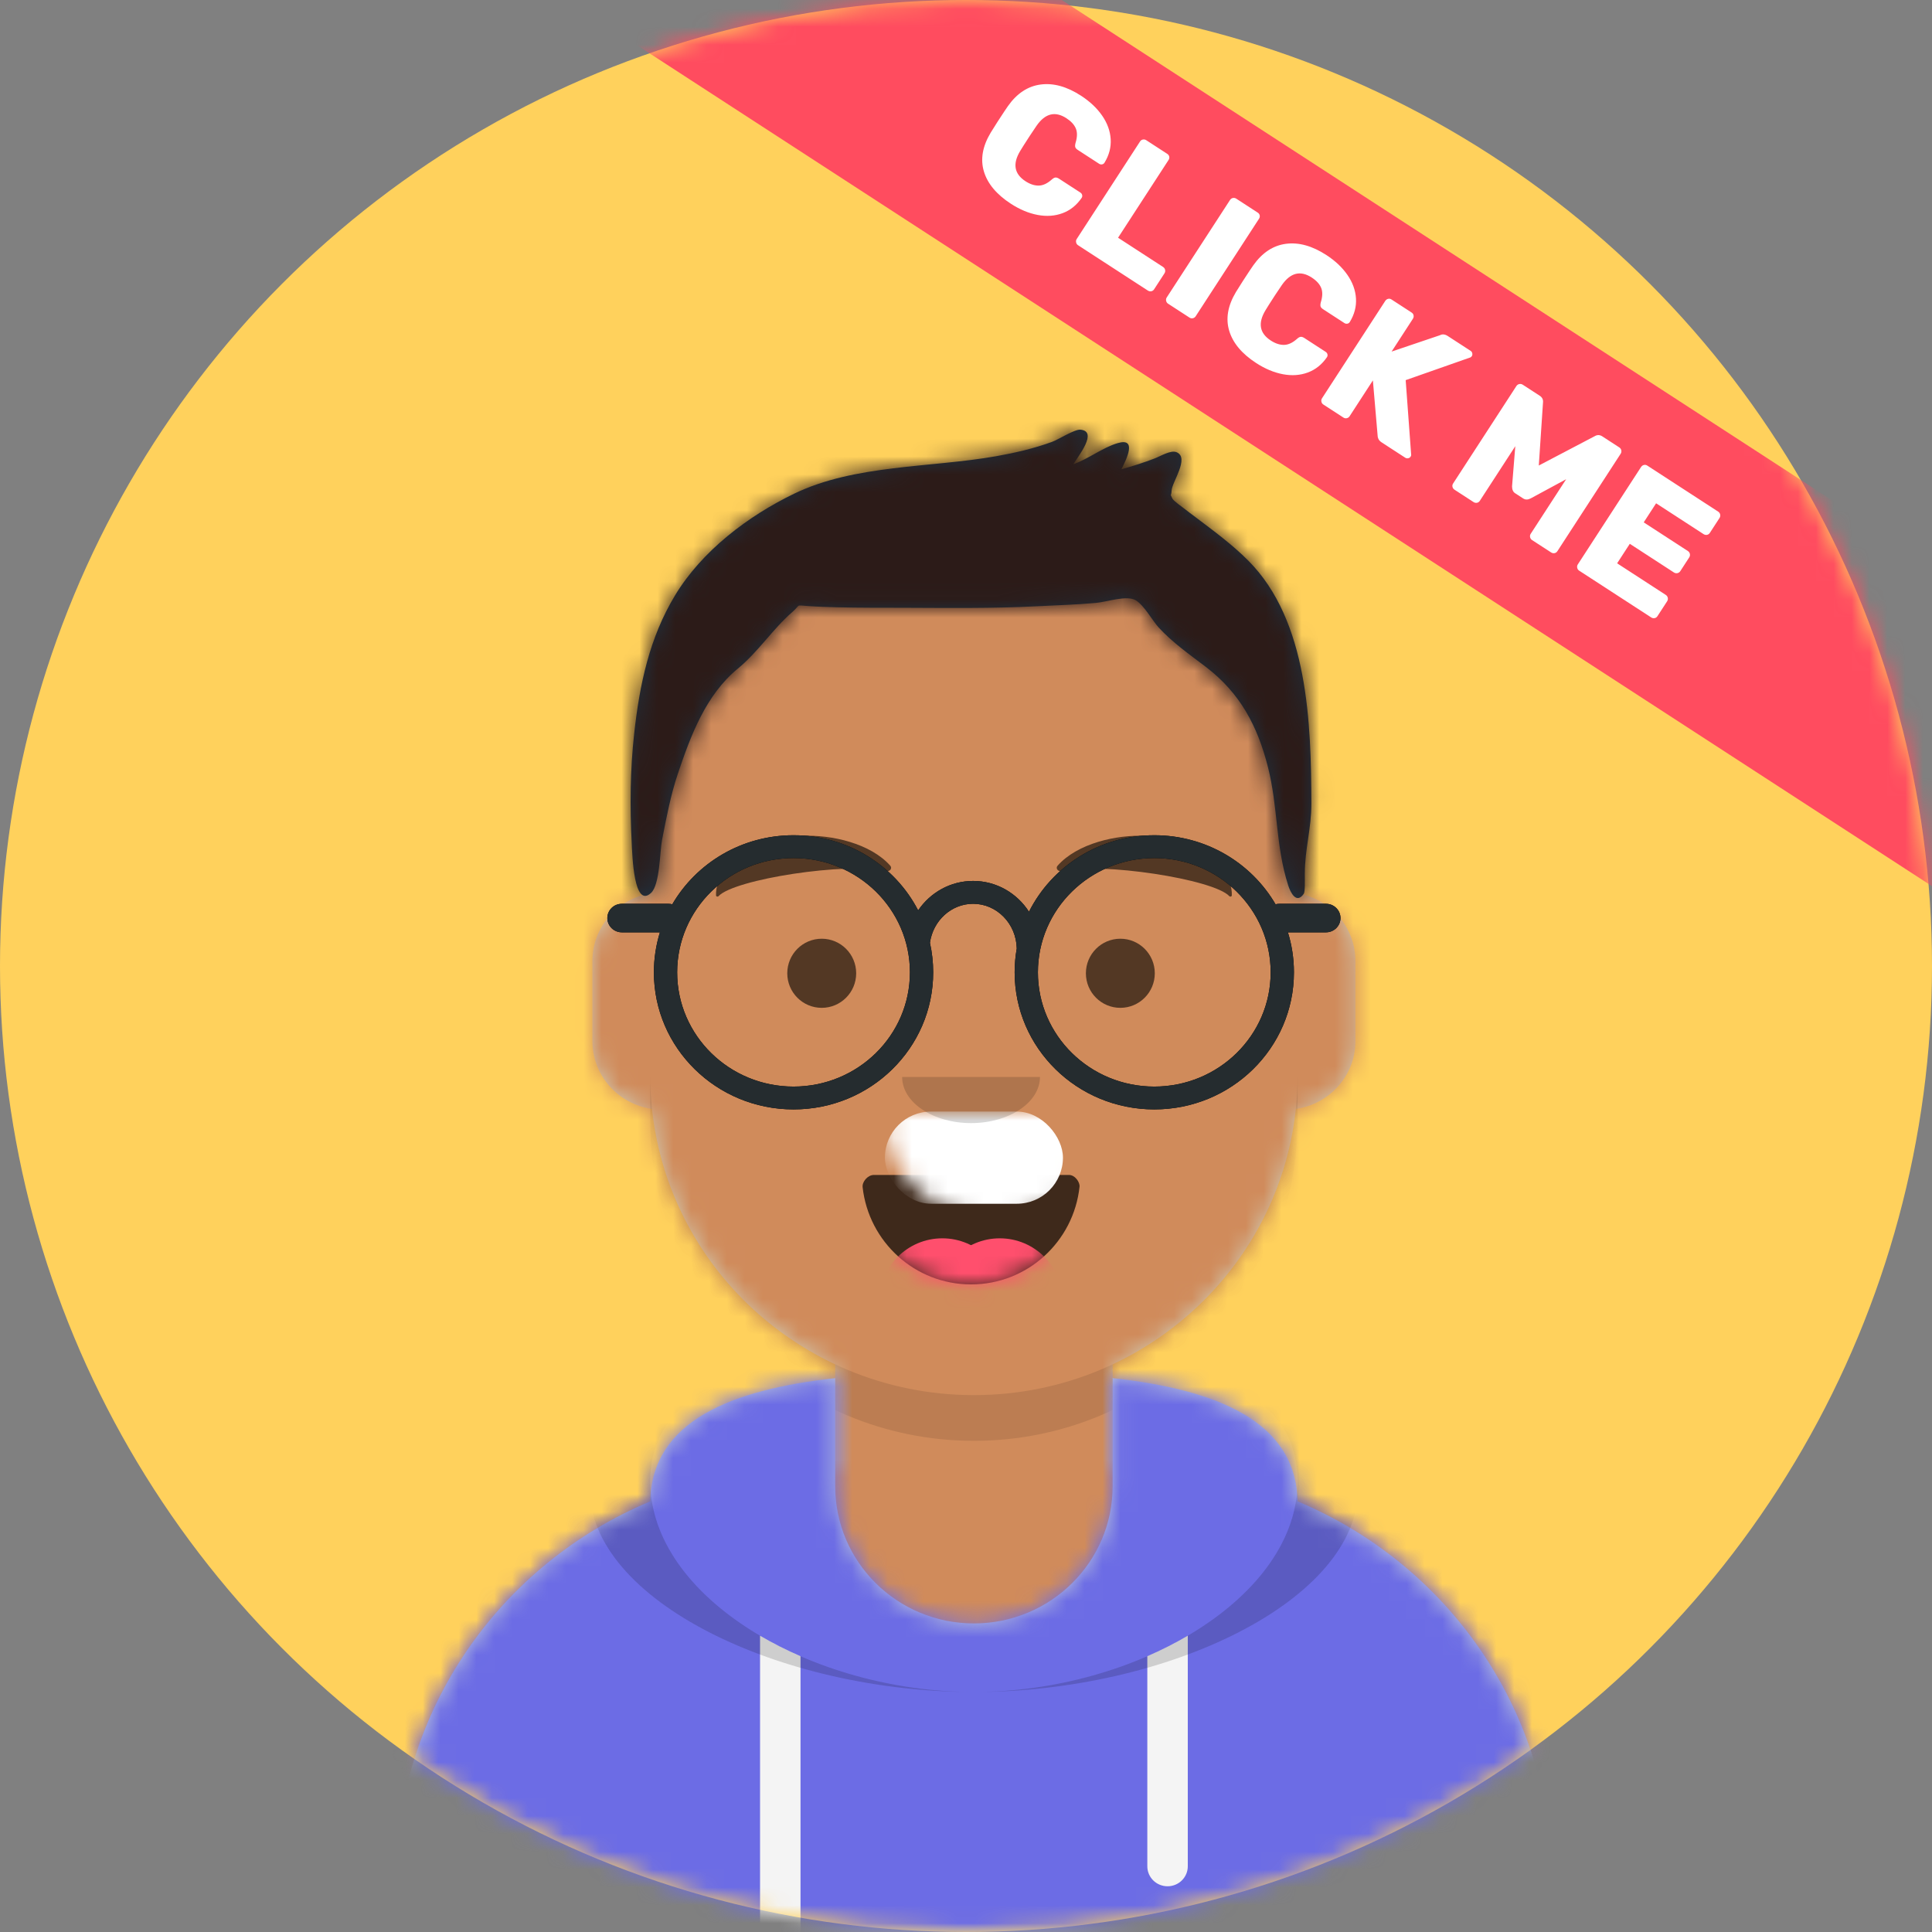
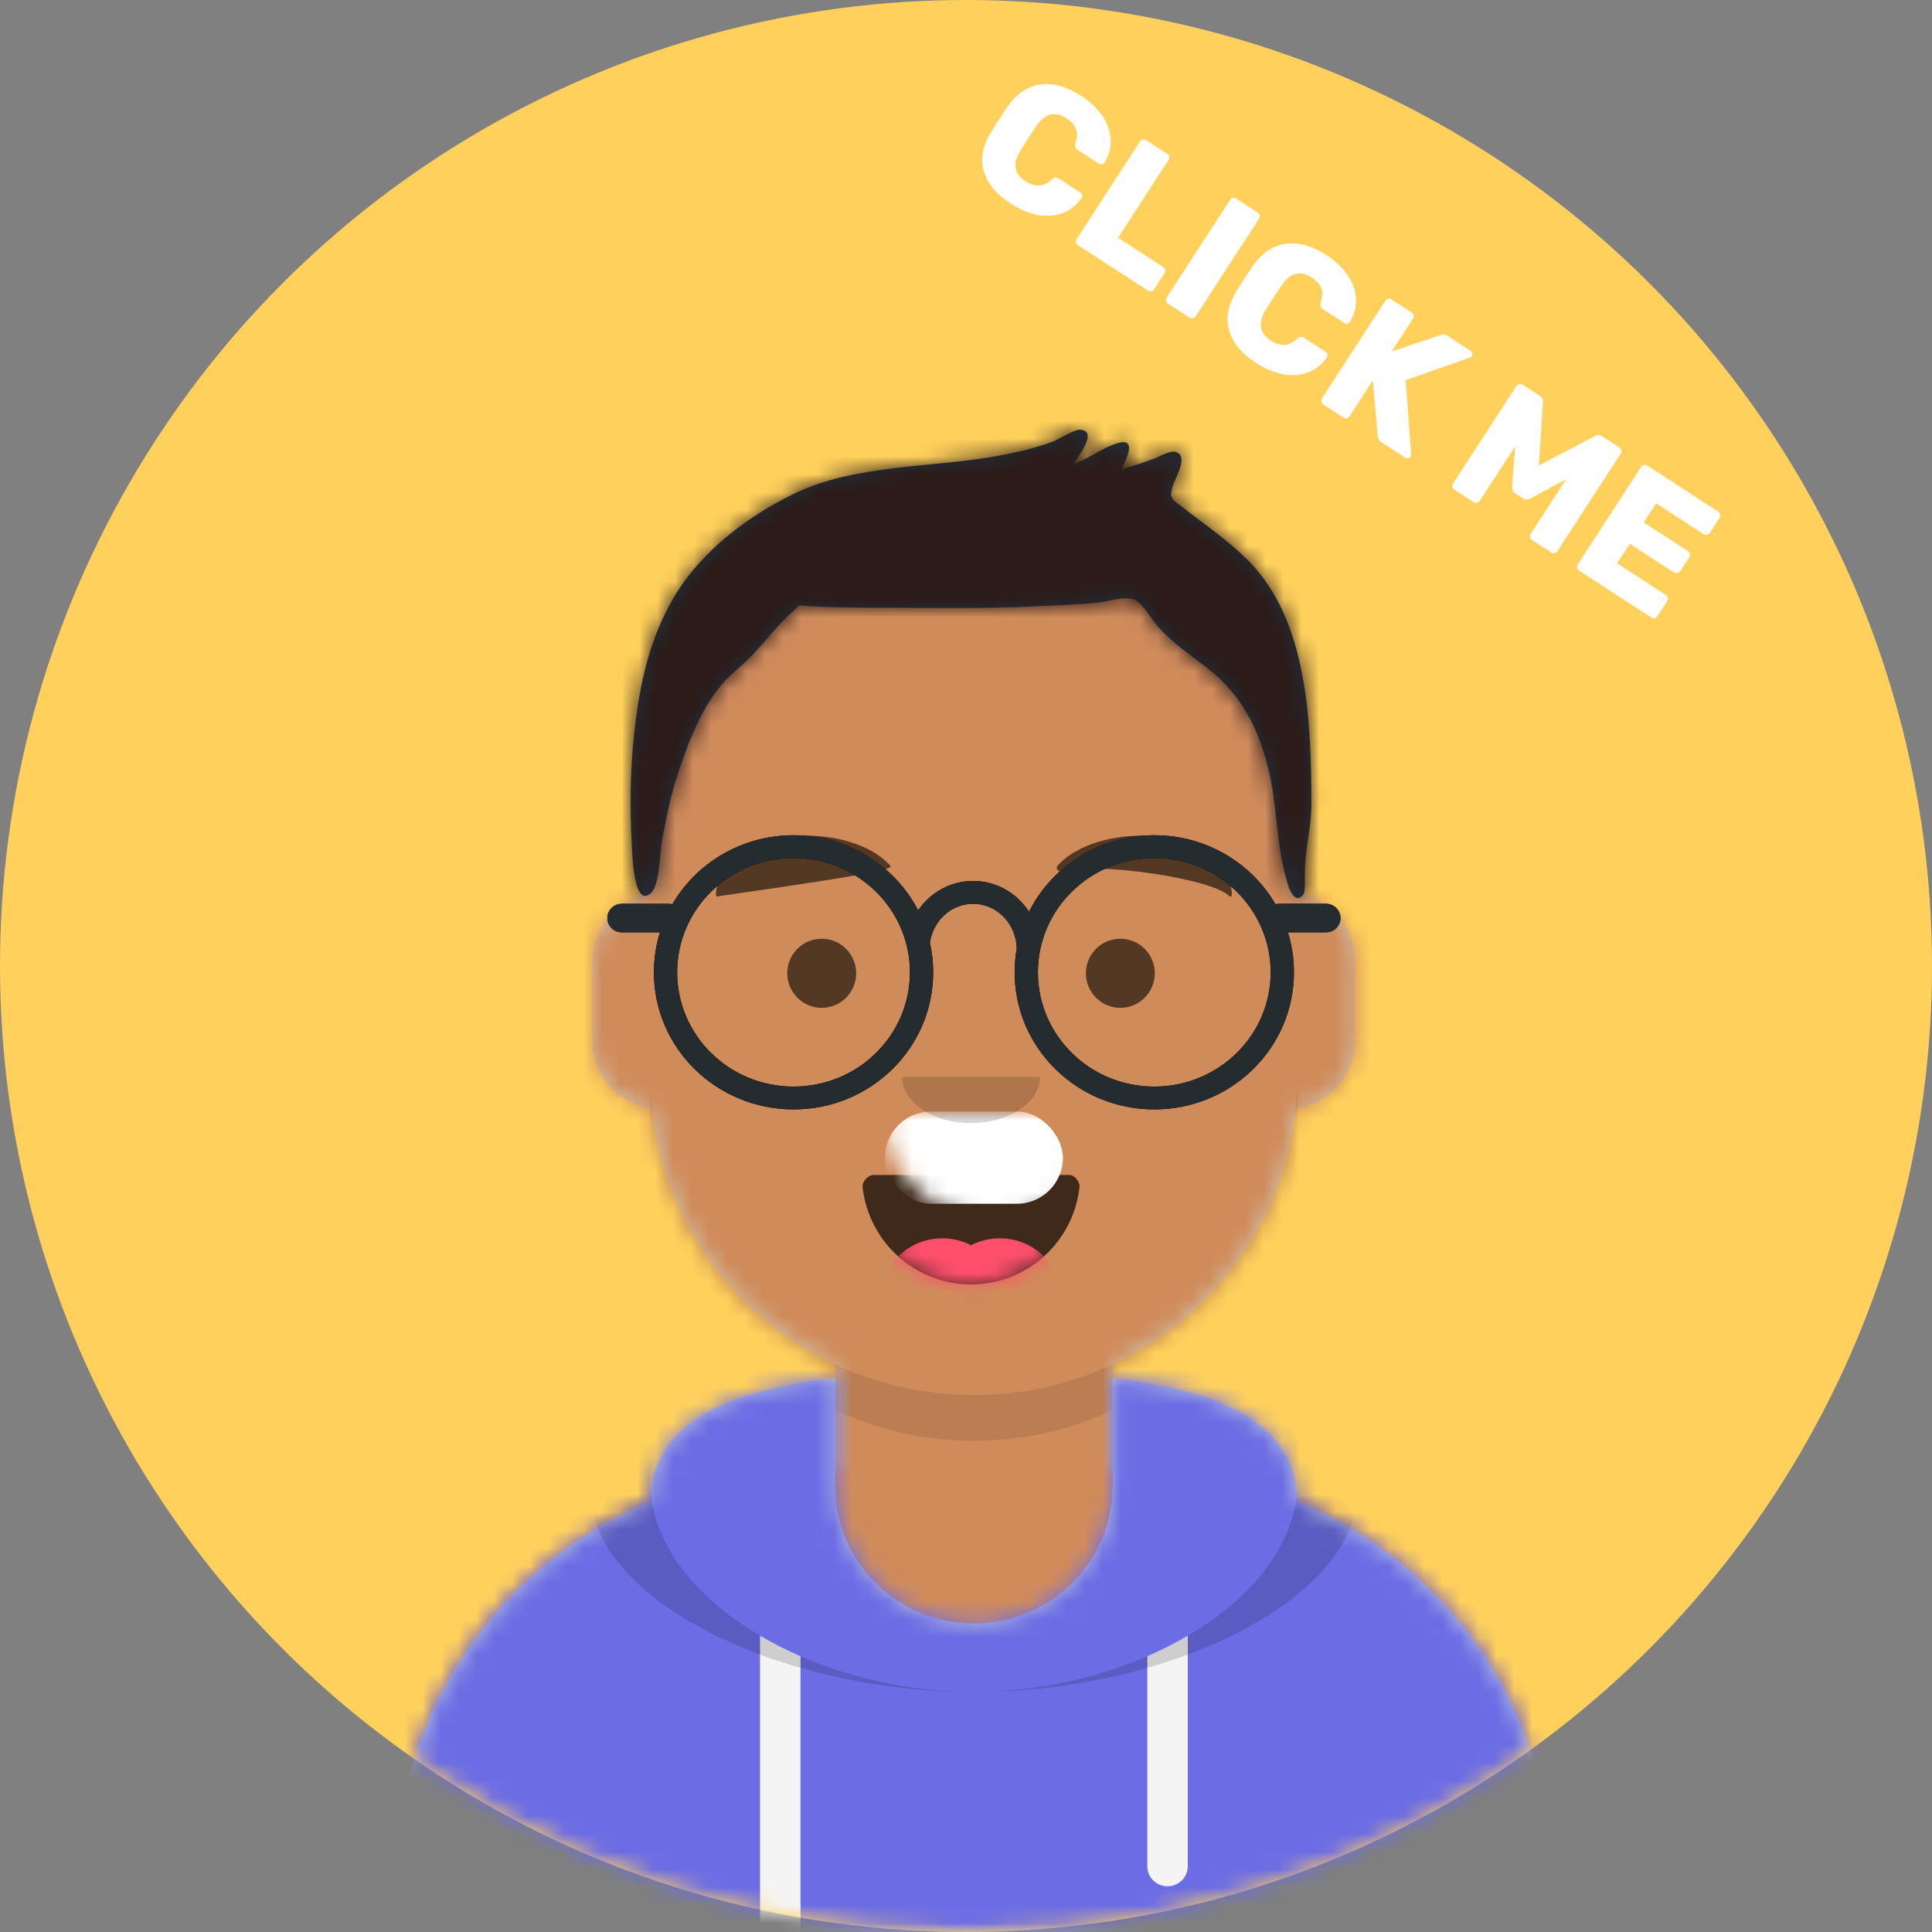
<svg xmlns="http://www.w3.org/2000/svg" xmlns:xlink="http://www.w3.org/1999/xlink" width="108px" height="108px" viewBox="0 0 108 108" version="1.1">
  <rect x="0" y="0" width="108" height="108" fill="#808080" stroke="none" />
  <title>Profile Click me Banner</title>
  <desc>Created with Sketch.</desc>
  <defs>
    <circle id="path-1" cx="54" cy="54" r="54" />
    <path d="M40.066,46.17 L40.066,52.041 L41.359,52.041 L41.359,52.041 C54.207,52.041 64.623,62.333 64.623,75.028 L64.623,77.902 L0,77.902 L0,75.028 C0,62.333 10.416,52.041 23.264,52.041 L23.264,52.041 L24.557,52.041 L24.557,46.17 C18.987,43.555 14.984,38.212 14.316,31.889 C12.434,31.626 10.986,30.028 10.986,28.096 L10.986,23.626 C10.986,21.728 12.383,20.152 14.217,19.848 L14.217,17.879 L14.217,17.879 C14.217,8.005 22.318,0 32.311,0 L32.311,0 L32.311,0 C42.305,0 50.406,8.005 50.406,17.879 L50.406,19.848 C52.24,20.152 53.637,21.728 53.637,23.626 L53.637,28.096 C53.637,30.028 52.189,31.626 50.307,31.889 C49.639,38.212 45.636,43.555 40.066,46.17 Z" id="path-3" />
    <path d="M40.066,46.17 L40.066,52.041 L41.359,52.041 L41.359,52.041 C54.207,52.041 64.623,62.333 64.623,75.028 L64.623,77.902 L0,77.902 L0,75.028 C0,62.333 10.416,52.041 23.264,52.041 L23.264,52.041 L24.557,52.041 L24.557,46.17 C18.987,43.555 14.984,38.212 14.316,31.889 C12.434,31.626 10.986,30.028 10.986,28.096 L10.986,23.626 C10.986,21.728 12.383,20.152 14.217,19.848 L14.217,17.879 L14.217,17.879 C14.217,8.005 22.318,0 32.311,0 L32.311,0 L32.311,0 C42.305,0 50.406,8.005 50.406,17.879 L50.406,19.848 C52.24,20.152 53.637,21.728 53.637,23.626 L53.637,28.096 C53.637,30.028 52.189,31.626 50.307,31.889 C49.639,38.212 45.636,43.555 40.066,46.17 Z" id="path-5" />
    <path d="M24.557,0.023 C18.767,0.663 14.307,2.412 14.218,6.914 C5.863,10.403 0,18.579 0,28.109 L0,28.109 L0,30.984 L64.623,30.984 L64.623,28.109 C64.623,18.579 58.76,10.403 50.405,6.914 C50.315,2.412 45.856,0.663 40.066,0.023 L40.066,6.069 L40.066,6.069 C40.066,10.303 36.594,13.735 32.311,13.735 L32.311,13.735 C28.029,13.735 24.557,10.303 24.557,6.069 L24.557,0.023 Z" id="path-7" />
    <path d="M24.557,0.023 C18.767,0.663 14.307,2.412 14.218,6.914 C5.863,10.403 0,18.579 0,28.109 L0,28.109 L0,30.984 L64.623,30.984 L64.623,28.109 C64.623,18.579 58.76,10.403 50.405,6.914 C50.315,2.412 45.856,0.663 40.066,0.023 L40.066,6.069 L40.066,6.069 C40.066,10.303 36.594,13.735 32.311,13.735 L32.311,13.735 C28.029,13.735 24.557,10.303 24.557,6.069 L24.557,0.023 Z" id="path-9" />
    <path d="M24.557,0.023 C18.767,0.663 14.307,2.412 14.218,6.914 C5.863,10.403 0,18.579 0,28.109 L0,28.109 L0,30.984 L64.623,30.984 L64.623,28.109 C64.623,18.579 58.76,10.403 50.405,6.914 C50.315,2.412 45.856,0.663 40.066,0.023 L40.066,6.069 L40.066,6.069 C40.066,10.303 36.594,13.735 32.311,13.735 L32.311,13.735 C28.029,13.735 24.557,10.303 24.557,6.069 L24.557,0.023 Z" id="path-11" />
    <path d="M0.038,0.685 C0.377,3.742 2.962,6.119 6.099,6.119 C9.247,6.119 11.837,3.728 12.164,0.657 C12.19,0.41 11.915,0 11.571,0 C6.789,0 3.126,0 0.67,0 C0.323,0 0.004,0.38 0.038,0.685 Z" id="path-13" />
    <path d="M0.038,0.685 C0.377,3.742 2.962,6.119 6.099,6.119 C9.247,6.119 11.837,3.728 12.164,0.657 C12.19,0.41 11.915,0 11.571,0 C6.789,0 3.126,0 0.67,0 C0.323,0 0.004,0.38 0.038,0.685 Z" id="path-15" />
    <rect id="path-17" x="0" y="0" width="85.869" height="89.41" />
    <path d="M34.526,7.319 C33.629,6.418 32.587,5.654 31.573,4.888 C31.349,4.719 31.122,4.554 30.903,4.378 C30.853,4.339 30.344,3.981 30.283,3.849 C30.137,3.532 30.222,3.779 30.242,3.4 C30.267,2.922 31.261,1.571 30.52,1.261 C30.193,1.125 29.612,1.487 29.299,1.607 C28.687,1.842 28.067,2.041 27.435,2.214 C27.738,1.621 28.316,0.434 27.23,0.752 C26.383,0.999 25.595,1.636 24.744,1.935 C25.026,1.482 26.151,0.079 25.134,0.001 C24.818,-0.024 23.897,0.559 23.557,0.683 C22.536,1.056 21.494,1.296 20.423,1.486 C16.781,2.13 12.522,1.946 9.152,3.574 C6.554,4.829 3.989,6.777 2.488,9.256 C1.041,11.646 0.5,14.262 0.197,17.001 C-0.025,19.011 -0.043,21.089 0.061,23.106 C0.095,23.767 0.171,26.814 1.149,25.891 C1.636,25.431 1.633,23.575 1.755,22.947 C1.999,21.696 2.235,20.441 2.642,19.23 C3.359,17.098 4.206,14.826 5.994,13.357 C7.141,12.415 7.946,11.141 9.044,10.19 C9.537,9.763 9.161,9.807 9.954,9.863 C10.487,9.901 11.022,9.915 11.555,9.929 C12.79,9.961 14.027,9.953 15.262,9.957 C17.749,9.966 20.224,10 22.709,9.872 C23.814,9.815 24.921,9.785 26.022,9.684 C26.637,9.628 27.729,9.241 28.235,9.537 C28.699,9.808 29.18,10.691 29.513,11.053 C30.299,11.909 31.237,12.562 32.156,13.263 C34.073,14.725 35.041,16.562 35.623,18.847 C36.203,21.124 36.041,23.236 36.759,25.477 C36.885,25.871 37.219,26.55 37.631,25.941 C37.708,25.828 37.688,25.207 37.688,24.849 C37.688,23.406 38.06,22.323 38.055,20.871 C38.037,16.454 37.892,10.694 34.526,7.319 Z" id="path-19" />
  </defs>
  <g id="Page-1" stroke="none" stroke-width="1" fill="none" fill-rule="evenodd">
    <g id="Profile-Click-me-Banner">
      <mask id="mask-2" fill="white">
        <use xlink:href="#path-1" />
      </mask>
      <use id="Oval" fill="#FFD15C" xlink:href="#path-1" />
      <g id="Profile" mask="url(#mask-2)">
        <g transform="translate(11.508, 18.59)">
          <g id="Body" transform="translate(10.623, 11.508)">
            <g id="path-5-link" fill="#D0C6AC" fill-rule="nonzero">
              <path d="M40.066,46.17 L40.066,52.041 L41.359,52.041 L41.359,52.041 C54.207,52.041 64.623,62.333 64.623,75.028 L64.623,77.902 L0,77.902 L0,75.028 C0,62.333 10.416,52.041 23.264,52.041 L23.264,52.041 L24.557,52.041 L24.557,46.17 C18.987,43.555 14.984,38.212 14.316,31.889 C12.434,31.626 10.986,30.028 10.986,28.096 L10.986,23.626 C10.986,21.728 12.383,20.152 14.217,19.848 L14.217,17.879 L14.217,17.879 C14.217,8.005 22.318,0 32.311,0 L32.311,0 L32.311,0 C42.305,0 50.406,8.005 50.406,17.879 L50.406,19.848 C52.24,20.152 53.637,21.728 53.637,23.626 L53.637,28.096 C53.637,30.028 52.189,31.626 50.307,31.889 C49.639,38.212 45.636,43.555 40.066,46.17 Z" id="path-5" />
            </g>
            <g id="Skin/👶🏽-03-Brown-Clipped">
              <mask id="mask-4" fill="white">
                <use xlink:href="#path-3" />
              </mask>
              <g id="path-5" />
              <g id="Skin/👶🏽-03-Brown" mask="url(#mask-4)">
                <g transform="translate(-10.34, 0)" id="Color">
                  <g>
                    <rect id="Rectangle" fill="#D08B5B" fill-rule="nonzero" x="0" y="0" width="85.302" height="77.902" />
                  </g>
                </g>
              </g>
            </g>
            <g id="Neck-Shadow-Clipped">
              <mask id="mask-6" fill="white">
                <use xlink:href="#path-5" />
              </mask>
              <g id="path-5" />
              <path d="M50.406,25.222 L50.406,32.565 C50.406,42.44 42.305,50.445 32.311,50.445 C22.318,50.445 14.217,42.44 14.217,32.565 L14.217,25.222 L14.217,30.011 C14.217,39.886 22.318,47.89 32.311,47.89 C42.305,47.89 50.406,39.886 50.406,30.011 L50.406,25.222 Z" id="Neck-Shadow" fill-opacity="0.1" fill="#000000" fill-rule="nonzero" mask="url(#mask-6)" />
            </g>
          </g>
          <g id="Clothing/Hoodie" transform="translate(10.623, 58.426)">
            <g id="Hoodie" fill="#B7C1DB">
              <path d="M24.557,0.023 C18.767,0.663 14.307,2.412 14.218,6.914 C5.863,10.403 0,18.579 0,28.109 L0,28.109 L0,30.984 L64.623,30.984 L64.623,28.109 C64.623,18.579 58.76,10.403 50.405,6.914 C50.315,2.412 45.856,0.663 40.066,0.023 L40.066,6.069 L40.066,6.069 C40.066,10.303 36.594,13.735 32.311,13.735 L32.311,13.735 C28.029,13.735 24.557,10.303 24.557,6.069 L24.557,0.023 Z" id="react-path-111" />
            </g>
            <g id="Color/Palette/Gray-01-Clipped">
              <mask id="mask-8" fill="white">
                <use xlink:href="#path-7" />
              </mask>
              <g id="react-path-111" />
              <g id="Color/Palette/Gray-01" mask="url(#mask-8)" fill="#6C6CE5">
                <g transform="translate(-10.34, -4.152)" id="🖍Color">
                  <rect x="0" y="0" width="85.302" height="35.136" />
                </g>
              </g>
            </g>
            <g id="Straps-Clipped">
              <mask id="mask-10" fill="white">
                <use xlink:href="#path-9" />
              </mask>
              <g id="react-path-111" />
              <path d="M22.618,15.568 L22.618,30.984 L20.356,30.984 L20.356,14.422 C21.068,14.84 21.825,15.224 22.618,15.568 Z M44.267,14.422 L44.267,27.31 C44.267,27.928 43.76,28.428 43.136,28.428 C42.511,28.428 42.005,27.928 42.005,27.31 L42.005,15.568 C42.798,15.224 43.555,14.84 44.267,14.422 Z" id="Straps" fill="#F4F4F4" mask="url(#mask-10)" />
            </g>
            <g id="Shadow-Clipped">
              <mask id="mask-12" fill="white">
                <use xlink:href="#path-11" />
              </mask>
              <g id="react-path-111" />
              <path d="M19.051,-0.088 C14.188,0.821 10.824,2.633 10.824,6.167 C10.824,12.464 21.499,17.568 32.311,17.568 C43.124,17.568 53.799,12.464 53.799,6.167 C53.799,2.633 50.435,0.821 45.572,-0.088 C48.508,0.982 50.406,2.781 50.406,5.774 C50.406,12.288 41.416,17.568 32.311,17.568 C23.206,17.568 14.217,12.288 14.217,5.774 C14.217,2.781 16.115,0.982 19.051,-0.088 Z" id="Shadow" fill-opacity="0.16" fill="#000000" mask="url(#mask-12)" />
            </g>
          </g>
          <g id="Face" transform="translate(28.328, 27.443)">
            <g id="Mouth/Smile" transform="translate(8.347, 19.647)">
              <g id="Mouth" fill="#000000" fill-opacity="0.7">
                <path d="M0.038,0.685 C0.377,3.742 2.962,6.119 6.099,6.119 C9.247,6.119 11.837,3.728 12.164,0.657 C12.19,0.41 11.915,0 11.571,0 C6.789,0 3.126,0 0.67,0 C0.323,0 0.004,0.38 0.038,0.685 Z" id="react-path-143" />
              </g>
              <g id="Teeth-Clipped">
                <mask id="mask-14" fill="white">
                  <use xlink:href="#path-13" />
                </mask>
                <g id="react-path-143" />
                <rect id="Teeth" fill="#FFFFFF" mask="url(#mask-14)" x="1.284" y="-3.543" width="9.952" height="5.153" rx="2.577" />
              </g>
              <g id="Tongue-Clipped">
                <mask id="mask-16" fill="white">
                  <use xlink:href="#path-15" />
                </mask>
                <g id="react-path-143" />
                <g id="Tongue" mask="url(#mask-16)">
                  <g transform="translate(0.963, 3.543)" id="Group">
                    <g>
                      <ellipse id="Oval" fill="#FF4F6D" cx="3.531" cy="3.543" rx="3.531" ry="3.543" />
                      <ellipse id="Oval" fill="#FF4F6D" cx="6.741" cy="3.543" rx="3.531" ry="3.543" />
                    </g>
                  </g>
                </g>
              </g>
            </g>
            <g id="Nose/Default" transform="translate(10.594, 14.171)" fill="#000000" fill-opacity="0.16" fill-rule="nonzero">
              <path d="M0,0 C0,1.423 1.725,2.577 3.852,2.577 L3.852,2.577 C5.98,2.577 7.705,1.423 7.705,0" id="Nose" />
            </g>
            <g id="Eyes/Default-😀" transform="translate(4.173, 6.442)" fill="#000000" fill-opacity="0.6" fill-rule="nonzero">
              <ellipse id="Eye" cx="1.926" cy="1.932" rx="1.926" ry="1.932" />
              <ellipse id="Eye" cx="18.619" cy="1.932" rx="1.926" ry="1.932" />
            </g>
            <g id="Eyebrow/Natural/Default-Natural" fill="#000000" fill-opacity="0.6" fill-rule="nonzero">
-               <path d="M4.827,0.712 C2.978,0.96 0.094,2.577 0.336,4.449 C0.344,4.51 0.436,4.529 0.476,4.478 C1.274,3.452 7.445,1.945 9.693,2.261 C9.899,2.29 10.035,2.077 9.894,1.944 C8.692,0.805 6.484,0.488 4.827,0.712" id="Eyebrow" transform="translate(5.137, 2.576) rotate(5) translate(-5.137, -2.576) " />
+               <path d="M4.827,0.712 C2.978,0.96 0.094,2.577 0.336,4.449 C0.344,4.51 0.436,4.529 0.476,4.478 C9.899,2.29 10.035,2.077 9.894,1.944 C8.692,0.805 6.484,0.488 4.827,0.712" id="Eyebrow" transform="translate(5.137, 2.576) rotate(5) translate(-5.137, -2.576) " />
              <path d="M23.767,0.712 C21.918,0.96 19.034,2.577 19.276,4.449 C19.284,4.51 19.376,4.529 19.416,4.478 C20.214,3.452 26.385,1.945 28.633,2.261 C28.839,2.29 28.975,2.077 28.834,1.944 C27.632,0.805 25.424,0.488 23.767,0.712" id="Eyebrow" transform="translate(24.077, 2.576) scale(-1, 1) rotate(5) translate(-24.077, -2.576) " />
            </g>
          </g>
          <g id="Top">
            <g id="Top/Short-Hair/Short-Flat-Clipped">
              <mask id="mask-18" fill="white">
                <use xlink:href="#path-17" />
              </mask>
              <g id="react-path-82" />
              <g id="Top/Short-Hair/Short-Flat" mask="url(#mask-18)">
                <g transform="translate(22.443, 5.428)" id="Group">
                  <g>
                    <g id="Short-Hair" transform="translate(1.301, 0)" fill="#1F3140">
                      <path d="M34.526,7.319 C33.629,6.418 32.587,5.654 31.573,4.888 C31.349,4.719 31.122,4.554 30.903,4.378 C30.853,4.339 30.344,3.981 30.283,3.849 C30.137,3.532 30.222,3.779 30.242,3.4 C30.267,2.922 31.261,1.571 30.52,1.261 C30.193,1.125 29.612,1.487 29.299,1.607 C28.687,1.842 28.067,2.041 27.435,2.214 C27.738,1.621 28.316,0.434 27.23,0.752 C26.383,0.999 25.595,1.636 24.744,1.935 C25.026,1.482 26.151,0.079 25.134,0.001 C24.818,-0.024 23.897,0.559 23.557,0.683 C22.536,1.056 21.494,1.296 20.423,1.486 C16.781,2.13 12.522,1.946 9.152,3.574 C6.554,4.829 3.989,6.777 2.488,9.256 C1.041,11.646 0.5,14.262 0.197,17.001 C-0.025,19.011 -0.043,21.089 0.061,23.106 C0.095,23.767 0.171,26.814 1.149,25.891 C1.636,25.431 1.633,23.575 1.755,22.947 C1.999,21.696 2.235,20.441 2.642,19.23 C3.359,17.098 4.206,14.826 5.994,13.357 C7.141,12.415 7.946,11.141 9.044,10.19 C9.537,9.763 9.161,9.807 9.954,9.863 C10.487,9.901 11.022,9.915 11.555,9.929 C12.79,9.961 14.027,9.953 15.262,9.957 C17.749,9.966 20.224,10 22.709,9.872 C23.814,9.815 24.921,9.785 26.022,9.684 C26.637,9.628 27.729,9.241 28.235,9.537 C28.699,9.808 29.18,10.691 29.513,11.053 C30.299,11.909 31.237,12.562 32.156,13.263 C34.073,14.725 35.041,16.562 35.623,18.847 C36.203,21.124 36.041,23.236 36.759,25.477 C36.885,25.871 37.219,26.55 37.631,25.941 C37.708,25.828 37.688,25.207 37.688,24.849 C37.688,23.406 38.06,22.323 38.055,20.871 C38.037,16.454 37.892,10.694 34.526,7.319 Z" id="react-path-81" />
                    </g>
                    <g id="Skin/👶🏽-03-Brown-Clipped" transform="translate(1.301, 0)">
                      <mask id="mask-20" fill="white">
                        <use xlink:href="#path-19" />
                      </mask>
                      <g id="react-path-81" />
                      <g id="Skin/👶🏽-03-Brown" mask="url(#mask-20)">
                        <g transform="translate(-24.069, -5.428)" id="Color">
                          <g>
                            <rect id="Rectangle" fill="#2C1B18" fill-rule="nonzero" x="0" y="0" width="85.869" height="89.41" />
                          </g>
                        </g>
                      </g>
                    </g>
                    <g id="Top/_Resources/Round" transform="translate(0, 22.672)">
                      <g id="Lennon-Glasses">
                        <g id="react-path-129-link" fill="#000000" fill-rule="nonzero">
                          <path d="M23.57,4.277 C24.843,1.743 27.502,0 30.575,0 C33.476,0 36.007,1.554 37.353,3.86 C37.421,3.842 37.493,3.832 37.568,3.832 L40.17,3.832 C40.619,3.832 40.983,4.189 40.983,4.63 C40.983,5.071 40.619,5.428 40.17,5.428 L38.044,5.428 C38.263,6.136 38.381,6.886 38.381,7.664 C38.381,11.896 34.886,15.327 30.575,15.327 C26.263,15.327 22.768,11.896 22.768,7.664 C22.768,7.21 22.808,6.765 22.886,6.332 C22.858,4.935 21.764,3.832 20.447,3.832 C19.231,3.832 18.206,4.771 18.033,6.013 C18.152,6.545 18.215,7.097 18.215,7.664 C18.215,11.896 14.72,15.327 10.408,15.327 C6.097,15.327 2.602,11.896 2.602,7.664 C2.602,6.886 2.72,6.136 2.939,5.428 L0.813,5.428 C0.364,5.428 0,5.071 0,4.63 C0,4.189 0.364,3.832 0.813,3.832 L0.813,3.832 L3.415,3.832 C3.49,3.832 3.562,3.842 3.63,3.86 C4.976,1.554 7.507,0 10.408,0 C13.45,0 16.086,1.708 17.374,4.201 C18.05,3.206 19.174,2.555 20.447,2.555 C21.752,2.555 22.901,3.239 23.57,4.277 Z M10.408,14.05 C14.001,14.05 16.914,11.191 16.914,7.664 C16.914,4.137 14.001,1.277 10.408,1.277 C6.816,1.277 3.903,4.137 3.903,7.664 C3.903,11.191 6.816,14.05 10.408,14.05 Z M30.575,14.05 C34.167,14.05 37.08,11.191 37.08,7.664 C37.08,4.137 34.167,1.277 30.575,1.277 C26.982,1.277 24.069,4.137 24.069,7.664 C24.069,11.191 26.982,14.05 30.575,14.05 Z" id="react-path-129" />
                        </g>
                        <g id="react-path-129-link" fill="#252C2F">
                          <path d="M23.57,4.277 C24.843,1.743 27.502,0 30.575,0 C33.476,0 36.007,1.554 37.353,3.86 C37.421,3.842 37.493,3.832 37.568,3.832 L40.17,3.832 C40.619,3.832 40.983,4.189 40.983,4.63 C40.983,5.071 40.619,5.428 40.17,5.428 L38.044,5.428 C38.263,6.136 38.381,6.886 38.381,7.664 C38.381,11.896 34.886,15.327 30.575,15.327 C26.263,15.327 22.768,11.896 22.768,7.664 C22.768,7.21 22.808,6.765 22.886,6.332 C22.858,4.935 21.764,3.832 20.447,3.832 C19.231,3.832 18.206,4.771 18.033,6.013 C18.152,6.545 18.215,7.097 18.215,7.664 C18.215,11.896 14.72,15.327 10.408,15.327 C6.097,15.327 2.602,11.896 2.602,7.664 C2.602,6.886 2.72,6.136 2.939,5.428 L0.813,5.428 C0.364,5.428 0,5.071 0,4.63 C0,4.189 0.364,3.832 0.813,3.832 L0.813,3.832 L3.415,3.832 C3.49,3.832 3.562,3.842 3.63,3.86 C4.976,1.554 7.507,0 10.408,0 C13.45,0 16.086,1.708 17.374,4.201 C18.05,3.206 19.174,2.555 20.447,2.555 C21.752,2.555 22.901,3.239 23.57,4.277 Z M10.408,14.05 C14.001,14.05 16.914,11.191 16.914,7.664 C16.914,4.137 14.001,1.277 10.408,1.277 C6.816,1.277 3.903,4.137 3.903,7.664 C3.903,11.191 6.816,14.05 10.408,14.05 Z M30.575,14.05 C34.167,14.05 37.08,11.191 37.08,7.664 C37.08,4.137 34.167,1.277 30.575,1.277 C26.982,1.277 24.069,4.137 24.069,7.664 C24.069,11.191 26.982,14.05 30.575,14.05 Z" id="react-path-129" />
                        </g>
                      </g>
                    </g>
                  </g>
                </g>
              </g>
            </g>
          </g>
        </g>
      </g>
      <g id="Banner" mask="url(#mask-2)">
        <g transform="translate(77, 21) rotate(33) translate(-77, -21) translate(31, 13)">
-           <rect id="Rectangle" fill-opacity="0.993" fill="#FF4C60" fill-rule="evenodd" x="0" y="0" width="91.18" height="15.049" />
          <path d="M23.58,11.1 C24.173,11.1 24.705,11.003 25.175,10.81 C25.645,10.617 26.017,10.337 26.29,9.97 C26.563,9.603 26.707,9.17 26.72,8.67 C26.72,8.61 26.698,8.56 26.655,8.52 C26.612,8.48 26.56,8.46 26.5,8.46 L26.5,8.46 L25.08,8.46 C24.987,8.46 24.917,8.478 24.87,8.515 C24.823,8.552 24.787,8.62 24.76,8.72 C24.673,9.04 24.532,9.267 24.335,9.4 C24.138,9.533 23.887,9.6 23.58,9.6 C22.827,9.6 22.437,9.18 22.41,8.34 C22.403,8.147 22.4,7.863 22.4,7.49 L22.4,7.311 C22.401,7.027 22.404,6.81 22.41,6.66 C22.437,5.82 22.827,5.4 23.58,5.4 C23.893,5.4 24.145,5.465 24.335,5.595 C24.525,5.725 24.667,5.953 24.76,6.28 C24.793,6.38 24.832,6.448 24.875,6.485 C24.918,6.522 24.987,6.54 25.08,6.54 L25.08,6.54 L26.5,6.54 C26.56,6.54 26.612,6.52 26.655,6.48 C26.698,6.44 26.72,6.39 26.72,6.33 C26.707,5.83 26.563,5.397 26.29,5.03 C26.017,4.663 25.645,4.383 25.175,4.19 C24.705,3.997 24.173,3.9 23.58,3.9 C22.64,3.9 21.895,4.135 21.345,4.605 C20.795,5.075 20.503,5.743 20.47,6.61 C20.463,6.797 20.46,7.097 20.46,7.51 L20.46,7.704 C20.461,8.011 20.464,8.24 20.47,8.39 C20.503,9.277 20.792,9.95 21.335,10.41 C21.878,10.87 22.627,11.1 23.58,11.1 Z M32.64,11 C32.713,11 32.775,10.977 32.825,10.93 C32.875,10.883 32.9,10.823 32.9,10.75 L32.9,10.75 L32.9,9.69 C32.9,9.617 32.875,9.555 32.825,9.505 C32.775,9.455 32.713,9.43 32.64,9.43 L32.64,9.43 L29.64,9.43 L29.64,4.25 C29.64,4.177 29.617,4.117 29.57,4.07 C29.523,4.023 29.463,4 29.39,4 L29.39,4 L27.99,4 C27.923,4 27.865,4.023 27.815,4.07 C27.765,4.117 27.74,4.177 27.74,4.25 L27.74,4.25 L27.74,10.75 C27.74,10.817 27.765,10.875 27.815,10.925 C27.865,10.975 27.923,11 27.99,11 L27.99,11 L32.64,11 Z M35.42,11 C35.493,11 35.553,10.975 35.6,10.925 C35.647,10.875 35.67,10.817 35.67,10.75 L35.67,10.75 L35.67,4.25 C35.67,4.177 35.647,4.117 35.6,4.07 C35.553,4.023 35.493,4 35.42,4 L35.42,4 L33.99,4 C33.923,4 33.865,4.023 33.815,4.07 C33.765,4.117 33.74,4.177 33.74,4.25 L33.74,4.25 L33.74,10.75 C33.74,10.817 33.765,10.875 33.815,10.925 C33.865,10.975 33.923,11 33.99,11 L33.99,11 L35.42,11 Z M39.93,11.1 C40.523,11.1 41.055,11.003 41.525,10.81 C41.995,10.617 42.367,10.337 42.64,9.97 C42.913,9.603 43.057,9.17 43.07,8.67 C43.07,8.61 43.048,8.56 43.005,8.52 C42.962,8.48 42.91,8.46 42.85,8.46 L42.85,8.46 L41.43,8.46 C41.337,8.46 41.267,8.478 41.22,8.515 C41.173,8.552 41.137,8.62 41.11,8.72 C41.023,9.04 40.882,9.267 40.685,9.4 C40.488,9.533 40.237,9.6 39.93,9.6 C39.177,9.6 38.787,9.18 38.76,8.34 C38.753,8.147 38.75,7.863 38.75,7.49 L38.75,7.311 C38.751,7.027 38.754,6.81 38.76,6.66 C38.787,5.82 39.177,5.4 39.93,5.4 C40.243,5.4 40.495,5.465 40.685,5.595 C40.875,5.725 41.017,5.953 41.11,6.28 C41.143,6.38 41.182,6.448 41.225,6.485 C41.268,6.522 41.337,6.54 41.43,6.54 L41.43,6.54 L42.85,6.54 C42.91,6.54 42.962,6.52 43.005,6.48 C43.048,6.44 43.07,6.39 43.07,6.33 C43.057,5.83 42.913,5.397 42.64,5.03 C42.367,4.663 41.995,4.383 41.525,4.19 C41.055,3.997 40.523,3.9 39.93,3.9 C38.99,3.9 38.245,4.135 37.695,4.605 C37.145,5.075 36.853,5.743 36.82,6.61 C36.813,6.797 36.81,7.097 36.81,7.51 L36.81,7.704 C36.811,8.011 36.814,8.24 36.82,8.39 C36.853,9.277 37.142,9.95 37.685,10.41 C38.228,10.87 38.977,11.1 39.93,11.1 Z M45.68,11 C45.753,11 45.813,10.975 45.86,10.925 C45.907,10.875 45.93,10.817 45.93,10.75 L45.93,10.75 L45.93,8.36 L47.83,10.8 C47.857,10.847 47.903,10.892 47.97,10.935 C48.037,10.978 48.123,11 48.23,11 L48.23,11 L49.8,11 C49.86,11 49.912,10.978 49.955,10.935 C49.998,10.892 50.02,10.843 50.02,10.79 C50.02,10.737 50.007,10.697 49.98,10.67 L49.98,10.67 L47.46,7.35 L49.79,4.33 C49.817,4.303 49.83,4.263 49.83,4.21 C49.83,4.157 49.808,4.108 49.765,4.065 C49.722,4.022 49.673,4 49.62,4 L49.62,4 L48.09,4 C47.903,4 47.773,4.067 47.7,4.2 L47.7,4.2 L45.93,6.44 L45.93,4.26 C45.93,4.187 45.907,4.125 45.86,4.075 C45.813,4.025 45.753,4 45.68,4 L45.68,4 L44.34,4 C44.267,4 44.207,4.025 44.16,4.075 C44.113,4.125 44.09,4.187 44.09,4.26 L44.09,4.26 L44.09,10.75 C44.09,10.817 44.115,10.875 44.165,10.925 C44.215,10.975 44.273,11 44.34,11 L44.34,11 L45.68,11 Z M54.35,11 C54.423,11 54.485,10.977 54.535,10.93 C54.585,10.883 54.61,10.823 54.61,10.75 L54.61,10.75 L54.61,7.11 L55.68,9.09 C55.78,9.243 55.897,9.32 56.03,9.32 L56.03,9.32 L56.57,9.32 C56.717,9.32 56.833,9.243 56.92,9.09 L56.92,9.09 L58,7.11 L58,10.75 C58,10.817 58.025,10.875 58.075,10.925 C58.125,10.975 58.183,11 58.25,11 L58.25,11 L59.52,11 C59.593,11 59.655,10.977 59.705,10.93 C59.755,10.883 59.78,10.823 59.78,10.75 L59.78,10.75 L59.78,4.26 C59.78,4.187 59.755,4.125 59.705,4.075 C59.655,4.025 59.593,4 59.52,4 L59.52,4 L58.39,4 C58.223,4 58.103,4.073 58.03,4.22 L58.03,4.22 L56.3,7.3 L54.58,4.22 C54.507,4.073 54.387,4 54.22,4 L54.22,4 L53.09,4 C53.017,4 52.955,4.025 52.905,4.075 C52.855,4.125 52.83,4.187 52.83,4.26 L52.83,4.26 L52.83,10.75 C52.83,10.823 52.855,10.883 52.905,10.93 C52.955,10.977 53.017,11 53.09,11 L53.09,11 L54.35,11 Z M66.19,11 C66.263,11 66.325,10.977 66.375,10.93 C66.425,10.883 66.45,10.823 66.45,10.75 L66.45,10.75 L66.45,9.76 C66.45,9.687 66.425,9.625 66.375,9.575 C66.325,9.525 66.263,9.5 66.19,9.5 L66.19,9.5 L62.95,9.5 L62.95,8.2 L65.89,8.2 C65.963,8.2 66.025,8.175 66.075,8.125 C66.125,8.075 66.15,8.013 66.15,7.94 L66.15,7.94 L66.15,7.03 C66.15,6.957 66.125,6.895 66.075,6.845 C66.025,6.795 65.963,6.77 65.89,6.77 L65.89,6.77 L62.95,6.77 L62.95,5.5 L66.11,5.5 C66.183,5.5 66.245,5.477 66.295,5.43 C66.345,5.383 66.37,5.323 66.37,5.25 L66.37,5.25 L66.37,4.26 C66.37,4.187 66.345,4.125 66.295,4.075 C66.245,4.025 66.183,4 66.11,4 L66.11,4 L61.39,4 C61.317,4 61.257,4.025 61.21,4.075 C61.163,4.125 61.14,4.187 61.14,4.26 L61.14,4.26 L61.14,10.75 C61.14,10.817 61.165,10.875 61.215,10.925 C61.265,10.975 61.323,11 61.39,11 L61.39,11 L66.19,11 Z" id="CLICKME" fill="#FFFFFF" fill-rule="nonzero" />
        </g>
      </g>
    </g>
  </g>
</svg>